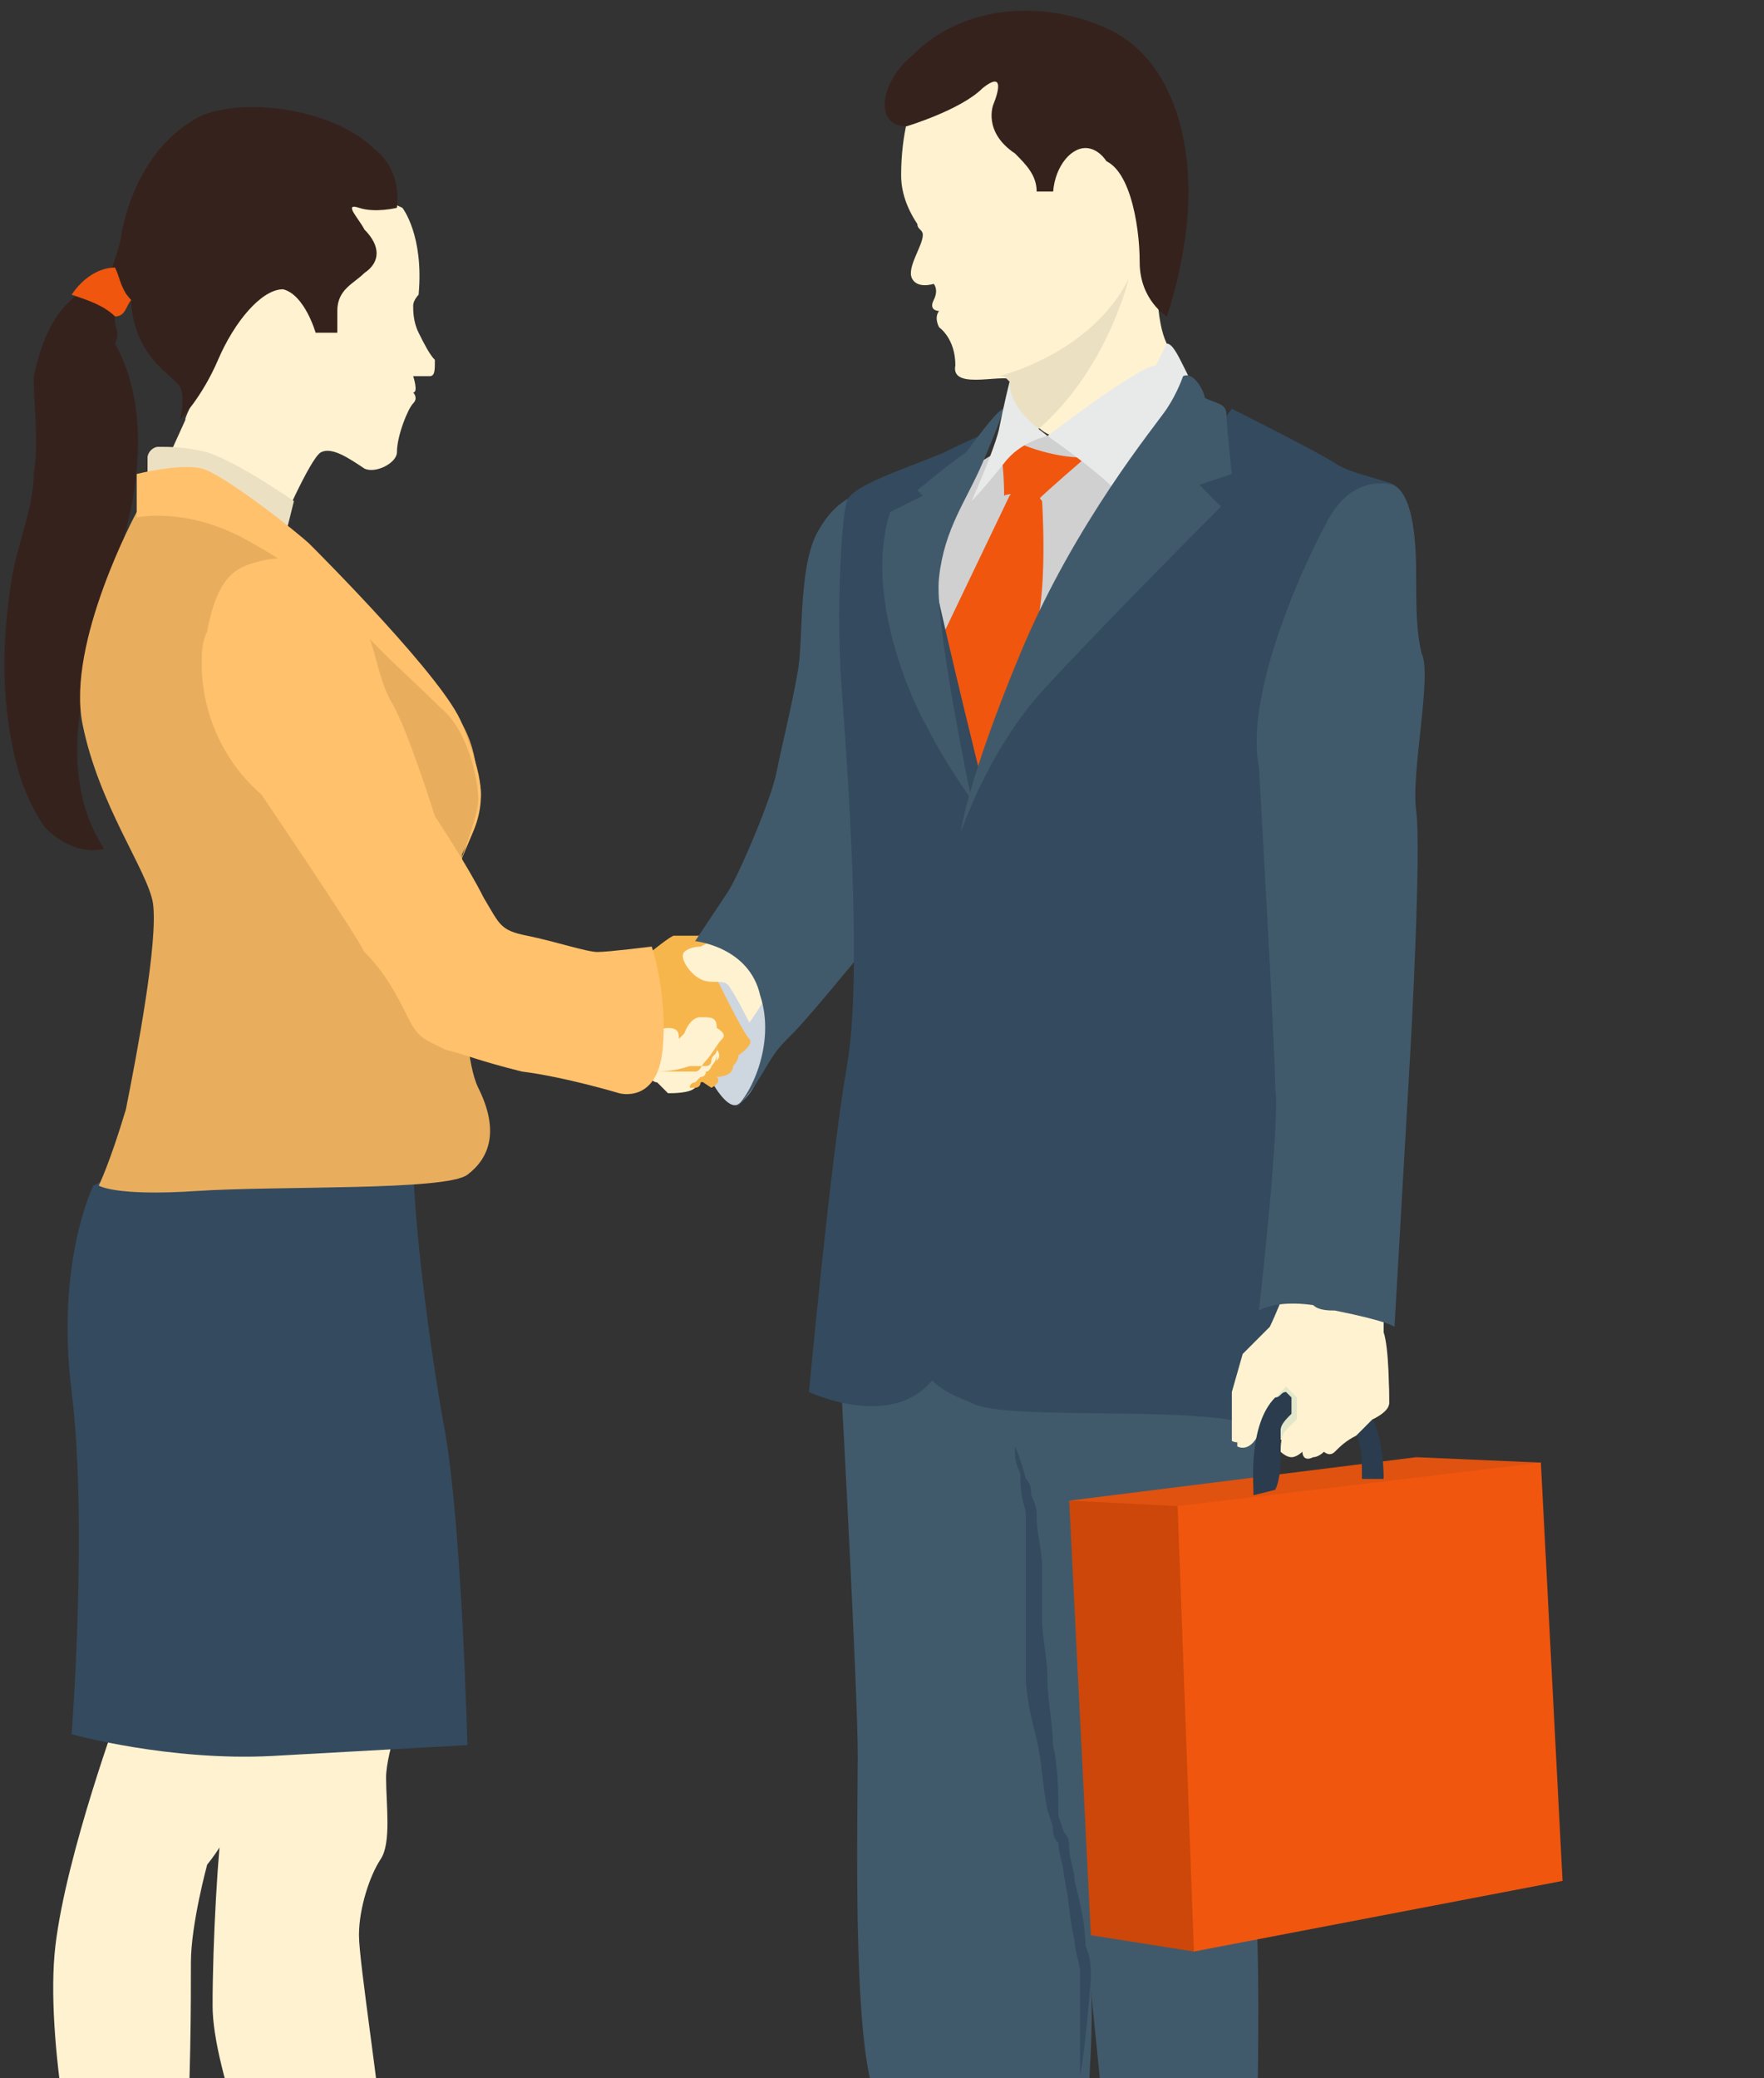
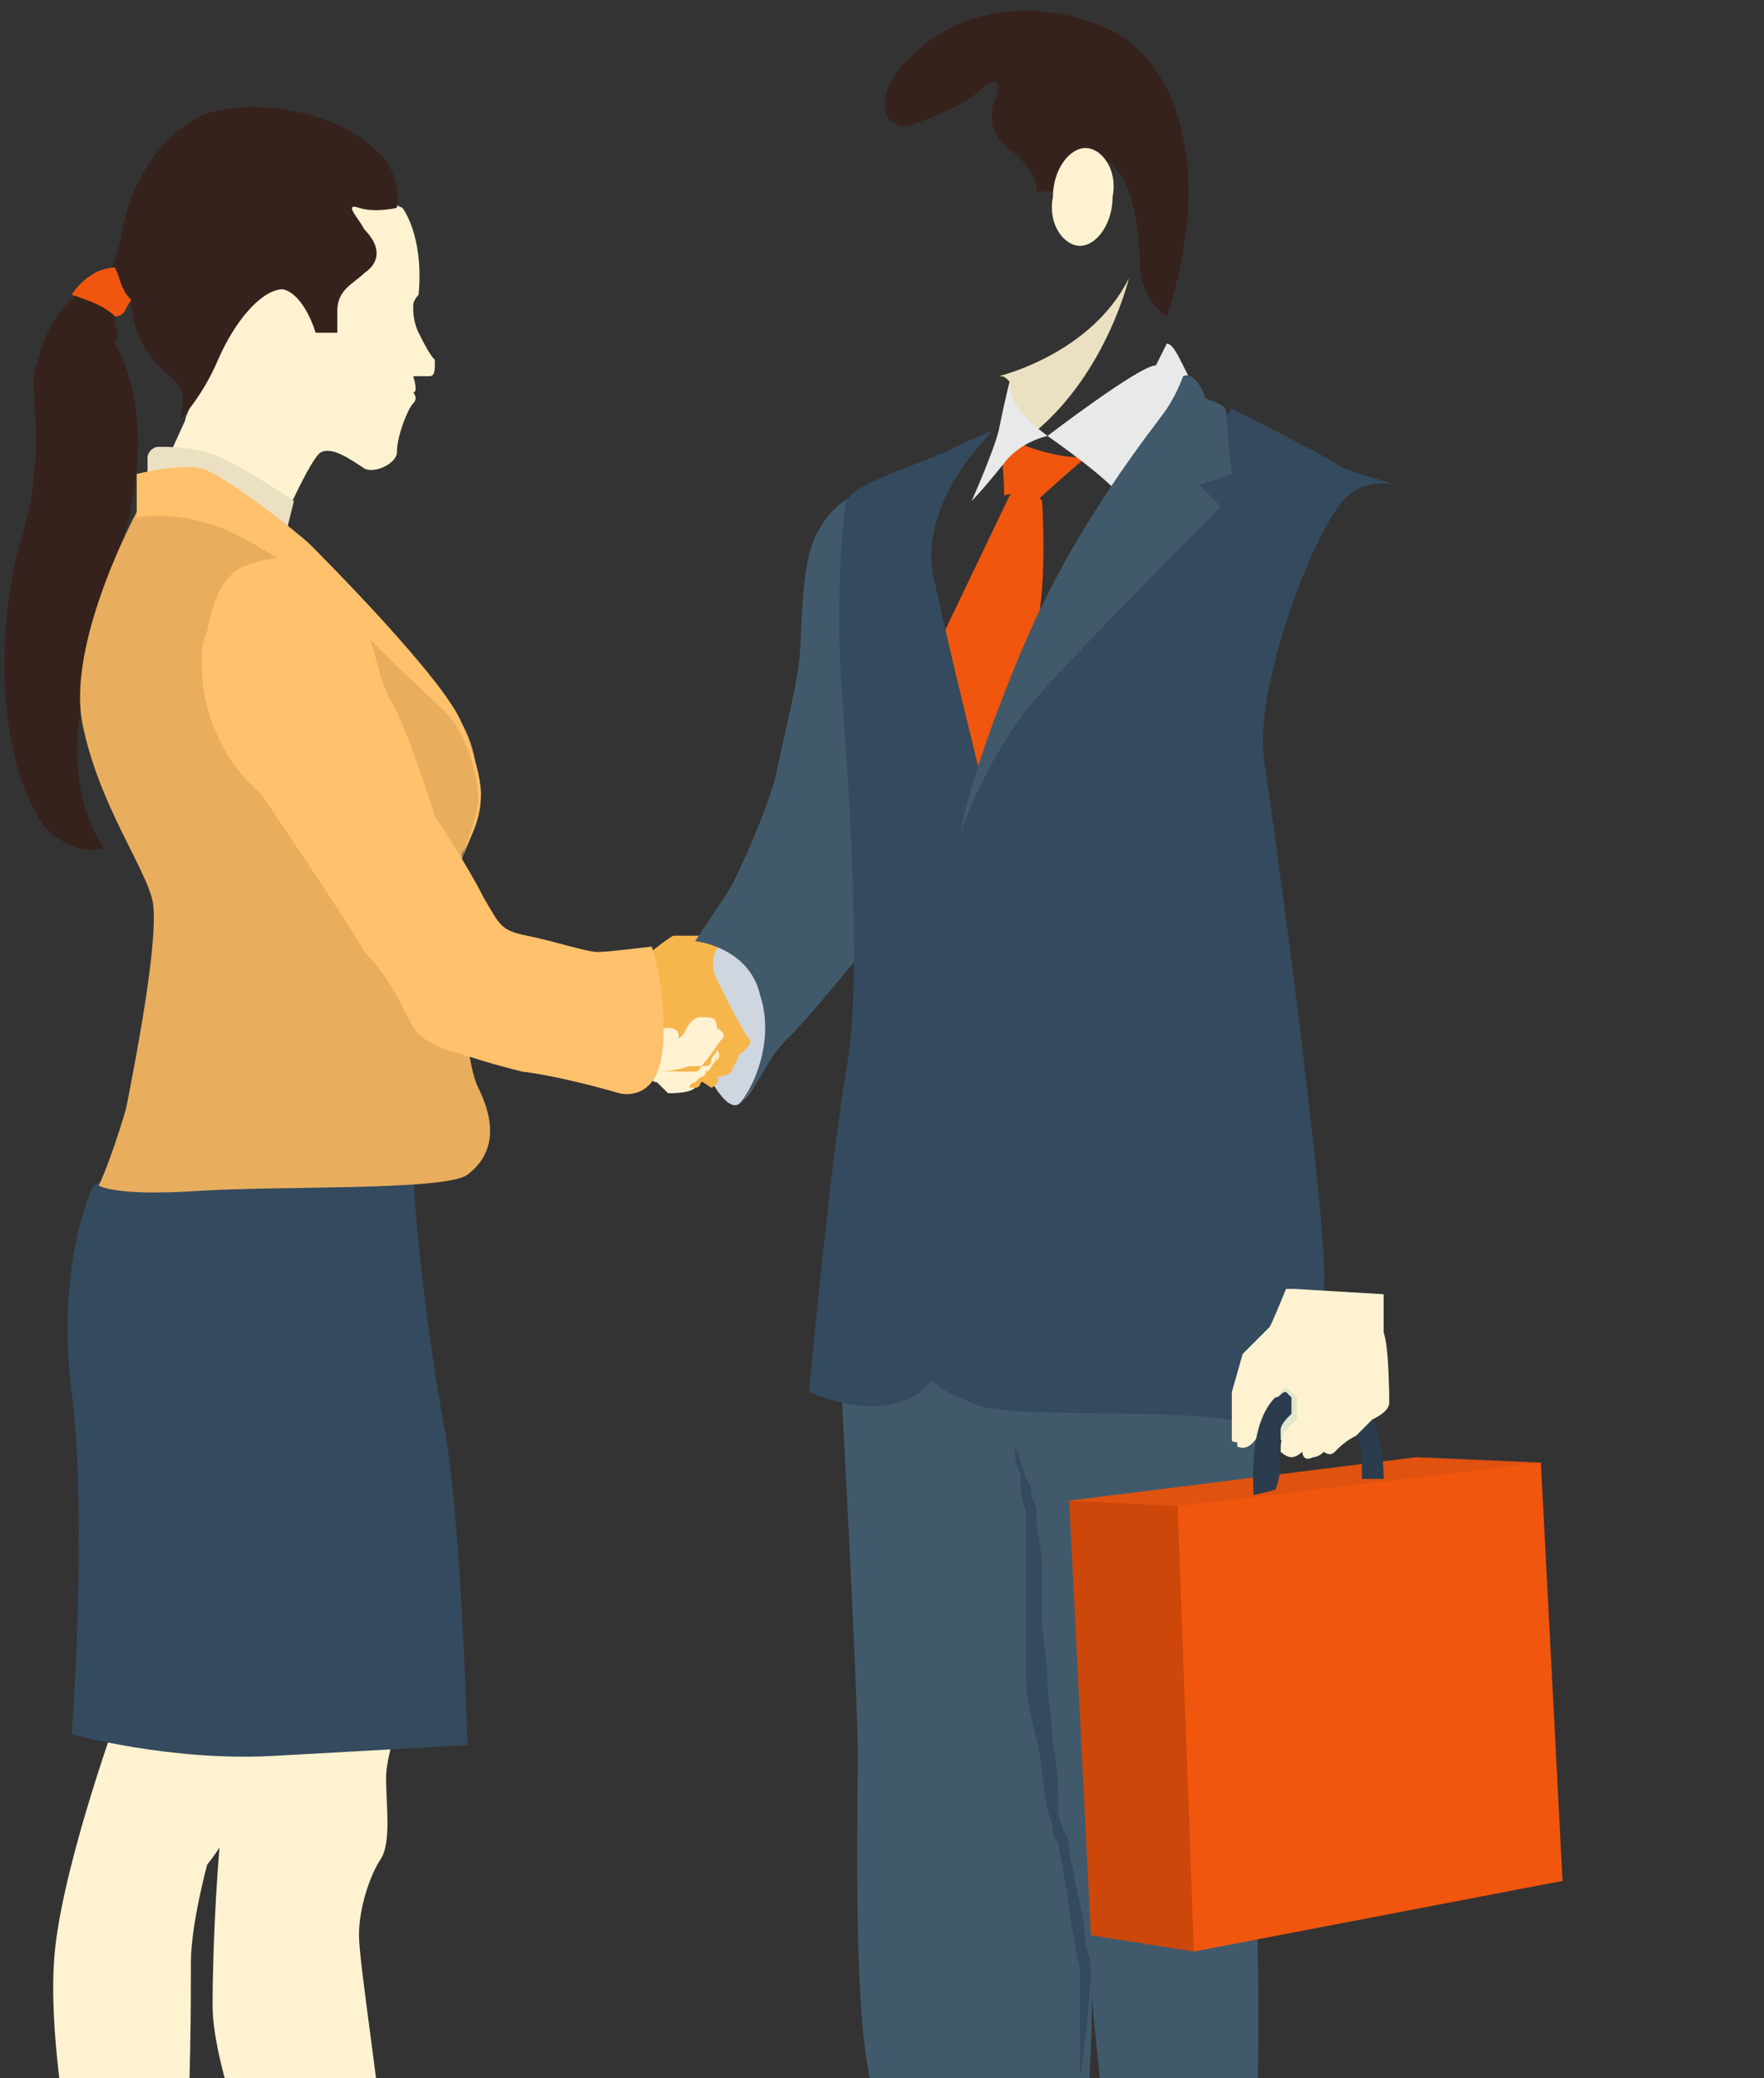
<svg xmlns="http://www.w3.org/2000/svg" width="495" height="583" viewBox="0 0 495 583" fill="none">
  <rect x="0" y="0" width="495" height="583" fill="#333333" stroke="none" />
  <g clip-path="url(#clip0_1882_100475)">
    <path d="M236.134 390.481C236.134 390.481 240.698 474.291 240.698 492.577C240.698 509.339 239.176 570.291 245.262 587.053C251.348 603.814 255.912 625.149 255.912 634.291C254.39 643.434 257.434 654.101 255.912 658.673C254.39 663.244 251.348 666.291 251.348 666.291C251.348 666.291 258.954 661.72 265.04 666.291C271.126 670.863 286.339 684.577 304.595 680.006C304.595 680.006 301.552 661.72 301.552 644.959C301.552 628.197 307.638 574.863 306.116 558.101C306.116 558.101 312.202 619.054 313.723 631.244C313.723 631.244 303.073 655.626 304.595 664.769C306.116 672.387 307.637 702.864 307.637 702.864C307.637 702.864 310.679 696.769 316.765 695.246C324.371 693.721 342.627 702.864 348.713 701.341C354.799 699.817 356.319 673.913 353.277 669.341C351.755 664.77 351.755 641.913 351.755 634.294C351.755 626.676 354.797 552.009 351.755 527.627C348.713 503.246 357.841 390.484 357.841 390.484C357.841 390.484 263.518 352.386 236.134 390.481Z" fill="#415A6B" />
    <path d="M409.567 445.339L432.387 410.29L397.395 408.767L300.03 420.957L316.765 443.814L409.567 445.339Z" fill="#E0520F" />
    <path d="M306.115 555.053C306.115 552.006 306.115 548.957 304.593 545.91C304.593 539.814 303.071 533.72 301.551 527.624C301.551 524.577 300.029 521.529 300.029 518.481C300.029 516.957 300.029 515.434 298.507 513.91L296.985 509.339C296.985 503.243 296.985 495.624 295.463 489.529C295.463 483.433 293.941 477.339 293.941 471.243C293.941 465.147 292.42 459.053 292.42 454.481C292.42 451.434 292.42 448.386 292.42 446.863C292.42 443.816 292.42 442.291 292.42 439.244C292.42 434.673 290.898 430.101 290.898 425.53C290.898 424.006 290.898 422.483 289.376 419.434C289.376 417.91 289.376 416.387 287.854 414.863C286.332 408.767 284.812 405.72 284.812 405.72V407.244C284.812 408.769 284.812 410.291 286.334 413.34C286.334 416.387 286.334 419.436 287.856 424.007C287.856 428.579 287.856 431.626 287.856 437.721C287.856 442.293 287.856 448.389 287.856 452.96V454.484V456.009C287.856 457.533 287.856 459.056 287.856 460.58C287.856 463.627 287.856 466.676 287.856 469.723C287.856 475.819 289.377 481.913 290.898 488.009C292.42 494.104 292.42 500.199 293.94 507.819L295.462 512.39C295.462 513.914 295.462 515.437 296.984 516.961C296.984 520.009 298.505 523.057 298.505 526.104C300.027 532.2 300.027 538.294 301.548 544.39C301.548 547.437 303.07 550.486 303.07 553.533V555.057V556.581V558.106C303.07 559.63 303.07 561.153 303.07 562.677C303.07 565.724 303.07 568.773 303.07 570.296C303.07 573.343 303.07 574.867 303.07 577.914C303.07 579.439 303.07 580.961 303.07 582.486C304.594 574.861 306.115 555.053 306.115 555.053Z" fill="#344A5E" />
-     <path d="M325.893 108.576C325.893 108.576 328.935 102.48 327.414 96.386C324.372 90.29 324.372 78.1 324.372 62.861C324.372 47.623 330.458 35.433 304.594 20.194C278.732 4.956 255.912 29.337 255.912 29.337C255.912 29.337 252.87 36.956 252.87 49.147C252.87 53.719 254.391 58.29 257.434 62.861C257.434 64.386 258.955 64.386 258.955 65.909C258.955 68.956 254.391 75.051 255.913 78.099C257.435 81.146 261.999 79.623 261.999 79.623C261.999 79.623 263.521 81.147 261.999 84.194C260.477 87.241 263.521 87.241 263.521 87.241C263.521 87.241 261.999 88.766 263.521 91.813C263.521 91.813 268.085 94.86 268.085 102.48C266.563 110.099 283.299 104.004 284.819 107.051C284.819 110.099 284.819 110.099 284.819 110.099C284.819 110.099 289.383 120.766 295.469 122.289C300.03 123.814 325.893 108.576 325.893 108.576Z" fill="#FFF2D1" />
    <path d="M316.765 78.1C306.115 99.433 280.252 105.529 280.252 105.529C281.774 105.529 281.774 105.529 283.295 107.053C283.295 110.1 283.295 110.1 283.295 110.1C283.295 110.1 286.337 117.719 290.901 120.767C310.679 104.004 316.765 78.1 316.765 78.1Z" fill="#ECE0C2" />
-     <path d="M293.945 122.29L324.371 125.337L261.996 256.384L257.432 143.623C255.911 143.624 280.253 122.29 293.945 122.29Z" fill="#D0D0D0" />
    <path d="M287.858 134.481L292.422 140.577C292.422 140.577 293.944 163.434 290.901 175.624C287.858 186.291 272.644 236.577 272.644 236.577L255.91 225.91L265.038 177.149L283.294 139.053L287.858 134.481Z" fill="#F0560E" />
    <path d="M284.816 123.814C284.816 123.814 293.944 128.386 304.594 128.386C304.594 128.386 293.944 137.529 290.902 140.576C290.902 140.576 284.816 137.529 281.774 139.051C281.774 139.051 281.774 128.384 280.252 125.337C280.252 122.29 284.816 123.814 284.816 123.814Z" fill="#F0560E" />
    <path d="M345.671 114.671C345.671 114.671 370.013 126.861 374.577 129.91C379.141 132.959 388.269 134.481 391.311 136.006C391.311 136.006 380.661 132.959 374.577 143.624C366.971 154.291 351.757 193.91 354.799 213.72C357.841 233.53 373.055 346.291 371.533 361.53C370.011 376.769 363.927 393.53 363.927 393.53C363.927 393.53 365.449 402.673 344.149 398.101C322.851 395.054 280.253 398.101 272.646 393.53C265.04 390.483 257.433 387.434 257.433 375.244C257.433 363.054 271.125 230.483 271.125 230.483C269.603 230.483 289.381 183.244 300.031 171.054C310.679 161.91 345.671 114.671 345.671 114.671Z" fill="#344A5E" />
    <path d="M360.883 404.196C364.244 404.196 366.969 399.42 366.969 393.529C366.969 387.637 364.244 382.862 360.883 382.862C357.522 382.862 354.797 387.637 354.797 393.529C354.797 399.42 357.522 404.196 360.883 404.196Z" fill="#E2E7CA" />
    <path d="M389.79 393.529C389.79 395.053 388.268 396.576 385.225 398.1C383.704 399.624 382.183 401.147 380.661 402.671C377.619 404.196 376.097 405.719 374.576 407.243C373.054 408.767 371.533 407.243 371.533 407.243C371.533 407.243 370.012 408.767 368.491 408.767C365.449 410.291 365.449 407.243 365.449 407.243C365.449 407.243 363.927 408.767 362.407 408.767C360.885 408.767 359.365 407.243 359.365 407.243C359.365 405.719 359.365 402.671 360.886 401.147C362.408 399.623 362.408 399.623 363.929 398.1V396.576C363.929 395.051 363.929 392.004 363.929 392.004L362.407 390.48L360.885 388.956C360.885 388.956 360.885 388.956 359.363 390.48C357.841 392.004 354.799 398.099 354.799 398.099C351.757 408.766 347.193 405.717 347.193 405.717V398.099V390.48L350.235 379.813C350.235 379.813 354.799 375.241 357.841 372.194C359.363 369.147 362.405 361.527 362.405 361.527L388.268 363.051C388.268 363.051 388.268 369.147 388.268 373.719C389.789 378.29 389.79 390.481 389.79 393.529Z" fill="#FFF2D1" />
    <path d="M389.789 393.529C389.789 395.053 388.268 396.576 385.225 398.1C382.183 392.004 379.139 390.481 376.097 388.957C371.533 385.91 365.447 385.91 360.883 388.957L359.362 387.433C359.362 387.433 359.362 387.433 357.84 388.957C356.318 390.481 353.276 396.576 353.276 396.576C350.233 407.243 345.669 404.194 345.669 404.194V398.099V390.48L348.712 379.813C348.712 379.813 353.276 375.241 356.318 372.194C357.84 369.147 360.882 361.527 360.882 361.527L386.744 363.051C386.744 363.051 386.744 369.147 386.744 373.719C389.789 378.29 389.789 390.481 389.789 393.529Z" fill="#FFF2D1" />
    <path d="M213.314 300.576C213.314 300.576 211.792 306.671 207.228 309.719C202.664 312.766 193.536 292.957 193.536 285.337C193.536 277.717 196.578 264.004 196.578 264.004C196.578 264.004 216.356 262.48 217.877 270.1C220.92 282.29 213.314 300.576 213.314 300.576Z" fill="#CED6E0" />
    <path d="M181.365 292.957L199.622 305.147C199.622 305.147 202.664 303.623 201.143 302.1C201.143 302.1 205.707 302.1 205.707 299.053C205.707 299.053 207.229 297.529 207.229 296.006C207.229 296.006 211.793 292.959 210.271 291.434C208.75 289.91 204.186 280.767 201.143 274.673C198.101 268.577 202.665 264.006 202.665 264.006C202.665 264.006 202.665 262.481 196.579 262.481C193.537 262.481 192.015 262.481 190.493 262.481C188.972 262.481 188.972 262.481 188.972 262.481C185.929 264.006 181.365 268.577 179.844 268.577C178.322 271.624 181.365 292.957 181.365 292.957Z" fill="#F7B64C" />
-     <path d="M199.622 264.004L196.58 265.529C196.58 265.529 193.537 265.529 192.016 267.053C190.494 268.577 193.537 273.149 196.58 274.671C199.622 276.196 202.666 274.671 204.186 276.196C205.708 277.72 210.272 286.863 210.272 286.863C210.272 286.863 214.836 280.767 216.358 276.196C217.879 271.624 217.879 268.577 217.879 268.577L204.187 262.481L199.622 264.004Z" fill="#FFF2D1" />
    <path d="M179.844 291.433C179.844 291.433 184.408 288.386 187.45 288.386C190.493 288.386 190.493 289.91 190.493 291.433L192.014 289.909C192.014 289.909 193.536 285.337 196.578 285.337C199.621 285.337 201.142 285.337 201.142 288.384C201.142 288.384 204.185 289.909 202.664 291.431C201.142 292.956 201.142 294.479 201.142 294.479C201.142 294.479 202.664 296.003 201.142 297.526C199.621 299.05 196.578 303.621 195.057 305.144C193.535 306.667 188.971 306.669 187.45 306.669C185.928 305.144 184.408 303.621 184.408 303.621C184.408 303.621 181.366 303.621 182.886 299.05L178.322 296.003L179.844 291.433Z" fill="#FFF2D1" />
    <path d="M182.886 300.576C185.928 300.576 188.972 300.576 192.014 300.576H193.536H195.058C196.58 300.576 196.58 299.051 198.1 297.529C199.621 296.006 201.142 292.957 202.664 291.433C202.664 292.957 201.142 292.957 201.142 294.48C201.142 296.004 199.621 296.004 199.621 297.527C199.621 297.527 199.621 299.051 198.099 299.051C198.099 299.051 198.099 299.051 196.577 299.051H195.055H193.533C188.972 300.576 185.93 300.576 182.886 300.576Z" fill="#F7B64C" />
    <path d="M201.142 296.004C201.142 296.004 201.142 297.529 199.621 299.052C199.621 299.052 199.621 300.576 198.099 300.576C198.099 300.576 198.099 302.1 196.577 302.1L195.055 303.624C195.055 303.624 193.533 303.624 193.533 305.149H192.012H190.49C188.968 305.149 188.968 305.149 187.447 305.149C185.926 305.149 184.405 305.149 184.405 305.149C184.405 305.149 185.927 305.149 187.447 305.149C188.969 305.149 188.969 305.149 190.49 305.149H192.012H193.533H195.055C195.055 305.149 196.577 305.149 196.577 303.624C196.577 303.624 198.099 303.624 198.099 302.1C198.099 302.1 198.099 302.1 199.621 300.576C201.142 299.053 201.142 297.529 201.142 296.004C201.142 297.529 201.142 296.004 201.142 296.004Z" fill="#F7B64C" />
    <path d="M73.35 480.386C73.35 480.386 71.828 506.29 58.136 523.053C58.136 523.053 53.572 539.814 53.572 550.481C53.572 561.149 53.572 585.529 52.05 605.339C50.528 625.149 50.528 635.814 53.572 649.529C55.094 663.243 62.7 678.481 64.222 687.624C65.743 695.243 67.264 699.814 67.264 699.814C67.264 699.814 74.87 701.339 74.87 702.861C74.87 704.386 74.87 704.386 74.87 704.386C74.87 705.91 52.05 710.481 52.05 710.481L35.316 689.149C35.316 689.149 27.709 681.53 29.23 667.816C30.752 654.101 30.752 641.911 26.188 629.72C21.624 617.53 12.496 571.816 15.538 545.91C18.58 520.006 33.794 478.863 33.794 478.863L73.35 480.386Z" fill="#FFF2D1" />
    <path d="M114.426 475.814C114.426 475.814 108.34 491.053 108.34 498.671C108.34 506.29 109.862 516.957 106.818 521.528C103.776 526.1 100.732 535.243 100.732 542.861C100.732 550.48 106.818 588.576 108.339 608.386C109.859 628.196 120.509 660.196 126.595 672.386C132.681 684.576 137.245 686.1 138.765 693.718C140.287 701.337 146.371 704.386 149.415 705.909C153.979 708.956 153.979 708.956 153.979 708.956C153.979 708.956 140.287 716.574 132.681 713.527C125.074 710.48 111.382 705.908 100.732 696.766C90.083 687.623 82.476 676.956 82.476 676.956C82.476 676.956 80.955 669.337 87.04 661.717C87.04 661.717 90.083 646.478 82.476 632.764C74.87 619.05 59.656 580.954 59.656 562.669C59.656 544.383 61.178 518.479 62.699 507.811C64.22 498.669 64.22 480.383 64.22 480.383L114.426 475.814Z" fill="#FFF2D1" />
    <path d="M115.948 324.957H52.051L29.231 331.053L26.189 332.577C26.189 332.577 15.539 353.91 20.103 390.481C24.667 427.053 20.103 486.481 20.103 486.481C20.103 486.481 47.487 494.1 76.393 492.577C103.778 491.053 131.162 489.53 131.162 489.53C131.162 489.53 129.64 430.101 125.076 402.673C120.512 378.29 115.948 341.718 115.948 324.957Z" fill="#344A5E" />
    <path d="M32.273 90.29C32.273 88.766 32.273 87.243 32.273 85.719C32.273 84.194 32.273 82.671 30.751 82.671C29.23 81.147 29.23 81.147 27.709 79.624C14.017 84.196 10.975 99.434 9.453 105.529C9.453 114.671 10.975 123.814 9.453 132.957C9.453 142.1 4.889 152.767 3.367 161.91C0.325 180.196 0.325 198.481 4.889 215.243C6.411 221.339 9.453 227.433 12.495 232.004C17.059 236.576 23.145 239.623 29.23 238.1C20.102 224.386 20.102 206.1 24.666 189.339C27.708 172.577 33.794 157.339 36.836 142.1C39.878 126.861 39.878 110.1 32.272 96.386C33.795 93.339 32.273 91.814 32.273 90.29Z" fill="#36221C" />
    <path d="M96.17 50.671L112.904 58.29C112.904 58.29 118.99 65.909 117.468 82.671C117.468 82.671 115.946 84.196 115.946 85.719C115.946 87.241 115.946 90.29 117.468 93.337C118.99 96.384 120.51 99.433 122.032 100.956C122.032 104.003 122.032 105.527 120.51 105.527C118.989 105.527 115.946 105.527 115.946 105.527C115.946 105.527 117.468 110.099 115.946 110.099C115.946 110.099 117.468 111.623 115.946 113.146C114.425 114.669 111.382 122.289 111.382 126.86C111.382 129.907 105.297 132.956 102.254 131.431C97.69 128.384 93.126 125.336 90.084 126.86C87.042 128.384 77.914 149.717 77.914 149.717L44.444 134.479L52.05 117.717C50.53 117.719 85.522 50.671 96.17 50.671Z" fill="#FFF2D1" />
    <path d="M38.36 143.624C38.36 143.624 18.582 180.196 23.146 203.053C27.71 225.91 41.402 244.196 42.924 253.339C44.445 264.006 38.36 296.006 35.317 311.243C30.753 326.481 27.711 332.576 27.711 332.576C27.711 332.576 32.275 335.623 55.095 334.1C77.915 332.576 125.077 334.1 131.162 329.529C137.248 324.957 140.29 317.339 134.204 305.147C128.118 292.957 129.64 239.623 129.64 239.623C129.64 239.623 137.246 225.909 134.204 218.29C132.682 212.194 134.204 203.051 114.426 184.766C94.648 166.48 76.392 146.67 64.222 140.576C55.094 140.576 45.966 140.576 38.36 143.624Z" fill="#E8AE5E" />
    <path d="M52.051 139.053C56.615 140.577 61.179 142.1 65.743 145.149C70.307 148.196 74.871 149.72 79.435 152.767L82.478 140.577C82.478 140.577 67.264 129.91 58.136 126.863C52.05 125.339 47.486 125.339 44.444 125.339C42.922 125.339 41.401 126.863 41.401 128.386V137.529C44.445 137.529 49.009 137.529 52.051 139.053Z" fill="#ECE0C2" />
    <path d="M38.359 132.957C38.359 132.957 50.529 129.91 56.615 131.433C62.701 132.957 83.999 149.719 87.041 152.766C90.084 155.813 125.075 190.861 129.639 203.051C134.203 215.241 137.246 222.861 132.682 233.527C128.118 244.194 125.075 251.813 125.075 251.813C125.075 251.813 134.203 230.48 134.203 224.384C134.203 218.289 131.161 204.574 123.554 198.48C115.947 190.861 105.297 181.719 100.733 175.623C96.169 169.527 85.519 160.384 68.785 151.241C52.051 142.099 38.359 145.146 38.359 145.146V132.957Z" fill="#FFC16C" />
    <path d="M73.349 222.861C62.699 213.718 56.615 200.004 56.615 186.29C56.615 183.243 56.615 180.194 58.136 177.147C61.179 160.386 67.265 158.861 73.35 157.337C79.436 155.813 90.085 155.813 97.692 166.48C105.3 177.147 105.299 189.337 109.863 196.956C114.427 204.574 122.033 228.956 122.033 228.956C122.033 228.956 131.161 242.67 135.725 251.813C140.289 259.431 140.289 260.956 147.895 262.48C155.501 264.004 164.63 267.051 167.673 267.051C170.717 267.051 182.887 265.527 182.887 265.527C182.887 265.527 187.451 279.241 185.929 294.48C184.407 309.718 173.759 306.67 173.759 306.67C173.759 306.67 158.545 302.098 146.375 300.574C134.205 297.527 131.161 296.003 125.077 294.478C118.991 291.431 117.47 291.431 114.427 285.336C111.383 279.24 108.341 273.146 102.256 267.05C99.213 260.957 73.349 222.861 73.349 222.861Z" fill="#FFC16C" />
    <path d="M100.734 58.29C105.298 59.814 111.384 58.29 111.384 58.29C112.905 44.576 102.256 40.004 102.256 40.004C105.298 43.052 108.341 46.1 108.341 46.1C100.735 32.386 71.829 26.29 56.615 32.386C41.401 40.004 35.317 56.767 33.795 67.433C32.273 73.529 30.753 76.576 30.753 76.576C32.275 78.1 32.275 78.1 33.795 79.623C35.317 81.147 35.317 82.67 35.317 82.67C36.839 82.67 36.839 85.717 36.839 85.717C38.361 100.956 49.009 105.527 50.531 108.574C52.053 111.622 50.531 117.717 50.531 117.717C50.531 117.717 56.617 111.622 61.181 100.956C65.745 90.289 73.351 81.146 79.437 81.146C85.523 82.67 88.565 93.336 88.565 93.336H94.651C94.651 93.336 94.651 93.336 94.651 87.24C94.651 81.144 99.215 79.622 102.257 76.573C106.821 73.526 106.821 68.954 102.257 64.383C100.734 61.339 96.17 56.767 100.734 58.29Z" fill="#36221C" />
    <path d="M36.838 84.196C35.316 85.72 35.316 88.767 32.274 88.767C29.232 85.72 24.668 84.196 20.104 82.671C23.146 78.1 27.71 75.053 32.274 75.053C33.796 78.1 33.796 81.147 36.838 84.196Z" fill="#F0560E" />
    <path d="M195.058 264.004C195.058 264.004 210.272 265.529 213.314 279.243C217.878 292.957 210.272 308.196 205.707 311.243C205.707 311.243 208.75 309.719 213.314 302.1C217.878 294.481 217.878 294.481 222.442 289.91C227.006 285.339 240.698 268.577 240.698 268.577L245.262 137.53C245.262 137.53 236.134 137.53 230.048 148.197C223.962 157.34 225.484 178.673 223.962 187.816C222.44 196.959 219.398 209.149 217.876 216.769C216.355 224.387 207.226 245.721 204.184 250.293C201.142 254.864 195.058 264.004 195.058 264.004Z" fill="#415A6B" />
    <path d="M278.731 120.767C278.731 120.767 274.167 122.291 265.039 126.863C254.389 131.434 239.177 136.006 237.655 140.577C236.133 145.149 234.613 171.053 236.133 192.387C237.655 213.72 242.219 273.149 237.655 299.054C233.091 324.959 227.005 390.483 227.005 390.483C227.005 390.483 252.867 402.673 263.517 384.387L275.687 219.816C275.687 219.816 266.559 183.244 261.995 161.911C257.433 140.576 278.731 120.767 278.731 120.767Z" fill="#344A5E" />
-     <path d="M281.774 114.671C281.774 114.671 280.253 119.243 275.689 129.91C271.125 140.577 265.039 148.196 263.518 161.91C261.997 174.1 272.646 224.386 272.646 224.386C272.646 224.386 265.04 213.719 260.476 204.576C255.912 196.957 242.22 166.48 249.826 143.623L258.954 139.051L257.432 137.527C257.432 137.527 266.561 129.909 271.125 126.86C275.689 120.767 280.253 114.671 281.774 114.671Z" fill="#415A6B" />
    <path d="M283.295 107.053C283.295 107.053 281.773 113.148 280.253 120.767C278.731 126.863 272.646 140.577 272.646 140.577C272.646 140.577 275.689 137.53 281.775 129.91C286.339 123.814 293.945 122.291 293.945 122.291C287.859 117.718 283.295 113.147 283.295 107.053Z" fill="#E8EAE9" />
    <path d="M293.945 122.29C293.945 122.29 313.723 136.004 315.243 140.576L335.021 108.576C335.021 108.576 333.499 105.529 331.979 102.48C330.457 99.433 328.937 96.384 327.415 96.384C327.415 96.384 325.893 99.431 324.373 102.48C319.807 102.481 293.945 122.29 293.945 122.29Z" fill="#E8EAE9" />
    <path d="M331.979 105.529C331.979 105.529 330.457 110.1 327.415 114.671C324.373 119.243 301.553 146.671 286.339 183.243C271.125 219.814 269.604 233.529 269.604 233.529C269.604 233.529 277.211 210.671 292.425 193.91C307.638 177.149 342.629 142.1 342.629 142.1L336.543 136.004L345.671 132.957C345.671 132.957 344.149 119.243 344.149 116.196C344.149 113.149 341.107 113.149 338.063 111.624C338.063 110.1 335.021 104.004 331.979 105.529Z" fill="#415A6B" />
-     <path d="M397.395 227.433C398.917 238.1 395.874 292.957 395.874 292.957L391.31 372.196C391.31 372.196 389.788 370.672 374.575 367.624C373.054 367.624 370.011 367.624 368.489 366.1C357.84 364.576 353.276 367.624 353.276 367.624C353.276 367.624 359.361 314.292 357.84 305.149C357.84 294.482 353.276 215.244 353.276 215.244C349 194 366.968 155.816 373.054 145.149C380.27 132.5 391 136 391 136C397.086 139.047 397.394 154.291 397.394 161.911C397.394 169.53 397.394 177.15 398.916 183.244C401.96 189.339 395.875 216.767 397.395 227.433Z" fill="#415A6B" />
    <path d="M254.39 35.433C254.39 35.433 269.604 30.861 275.689 24.766C283.295 18.67 278.731 29.337 278.731 29.337C278.731 29.337 275.689 36.956 284.817 43.051C287.859 46.099 290.902 49.147 290.902 53.719H296.988C296.988 53.719 298.51 44.576 307.638 44.576C316.766 44.576 319.808 62.861 319.808 73.529C319.808 84.196 327.415 88.767 327.415 88.767C327.415 88.767 333.501 72.006 333.501 53.72C333.501 35.434 327.415 15.624 310.68 8.006C293.946 0.387 271.126 0.387 255.912 15.624C246.783 23.243 245.262 35.433 254.39 35.433Z" fill="#36221C" />
    <path d="M312.201 55.243C312.201 62.861 307.637 68.957 303.073 68.957C298.509 68.957 293.945 62.861 295.467 55.243C295.467 47.624 300.031 41.529 304.595 41.529C309.159 41.529 313.723 47.624 312.201 55.243Z" fill="#FFF2D1" />
    <path d="M324.371 535.243L335.02 547.433L438.471 527.624L432.387 410.29L330.456 422.481L324.371 535.243Z" fill="#F0560E" />
    <path d="M330.457 422.481L335.021 547.433L306.115 542.861L300.03 420.957L330.457 422.481Z" fill="#CC4709" />
    <path d="M359.363 405.719C359.363 404.194 359.363 404.194 359.363 402.671V401.147C359.363 399.623 360.884 398.1 362.405 396.576C362.405 395.051 362.405 392.004 362.405 392.004L360.883 390.48C359.361 390.48 359.361 392.004 357.841 392.004C350.234 399.623 351.755 416.386 351.755 419.433L357.841 417.909C359.363 414.861 359.363 410.29 359.363 405.719Z" fill="#2A3C4D" />
    <path d="M385.225 398.1C383.703 399.624 382.183 401.147 380.661 402.671C382.183 405.718 382.183 410.29 382.183 414.861H388.269C388.267 407.243 386.747 401.147 385.225 398.1Z" fill="#2A3C4D" />
  </g>
  <defs>
    <clipPath id="clip0_1882_100475">
      <rect width="495" height="583" fill="white" />
    </clipPath>
  </defs>
</svg>